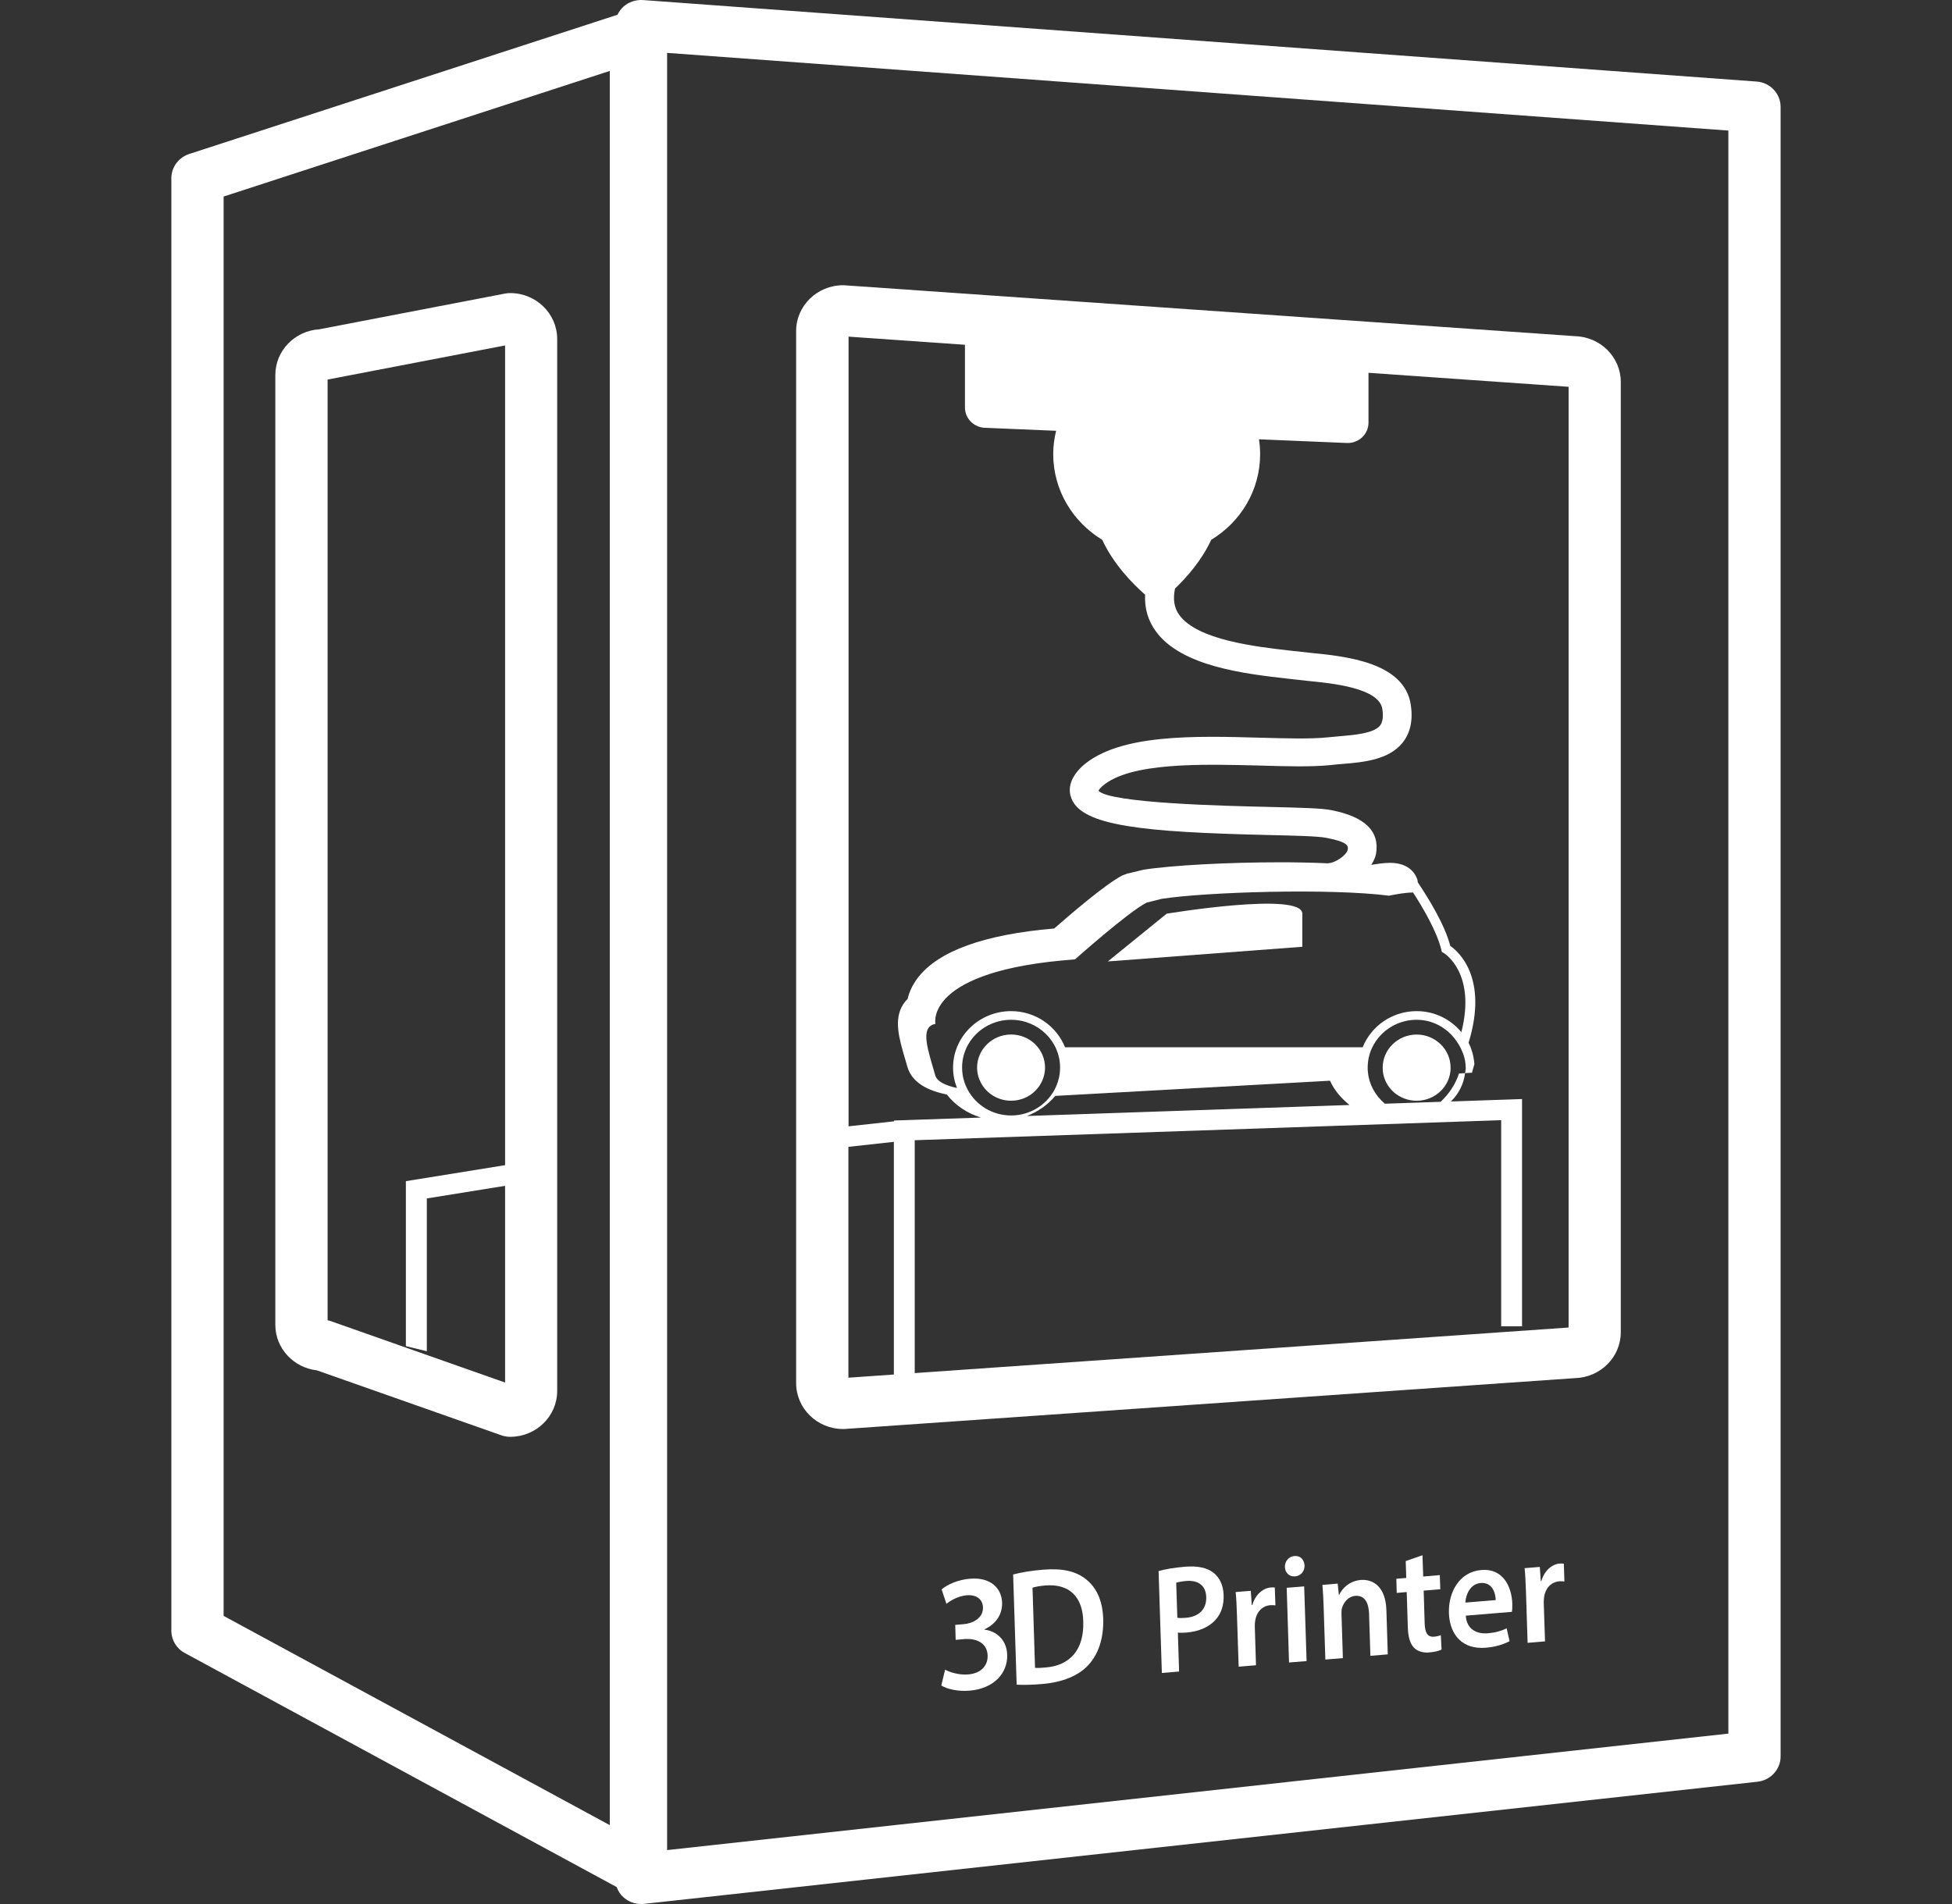
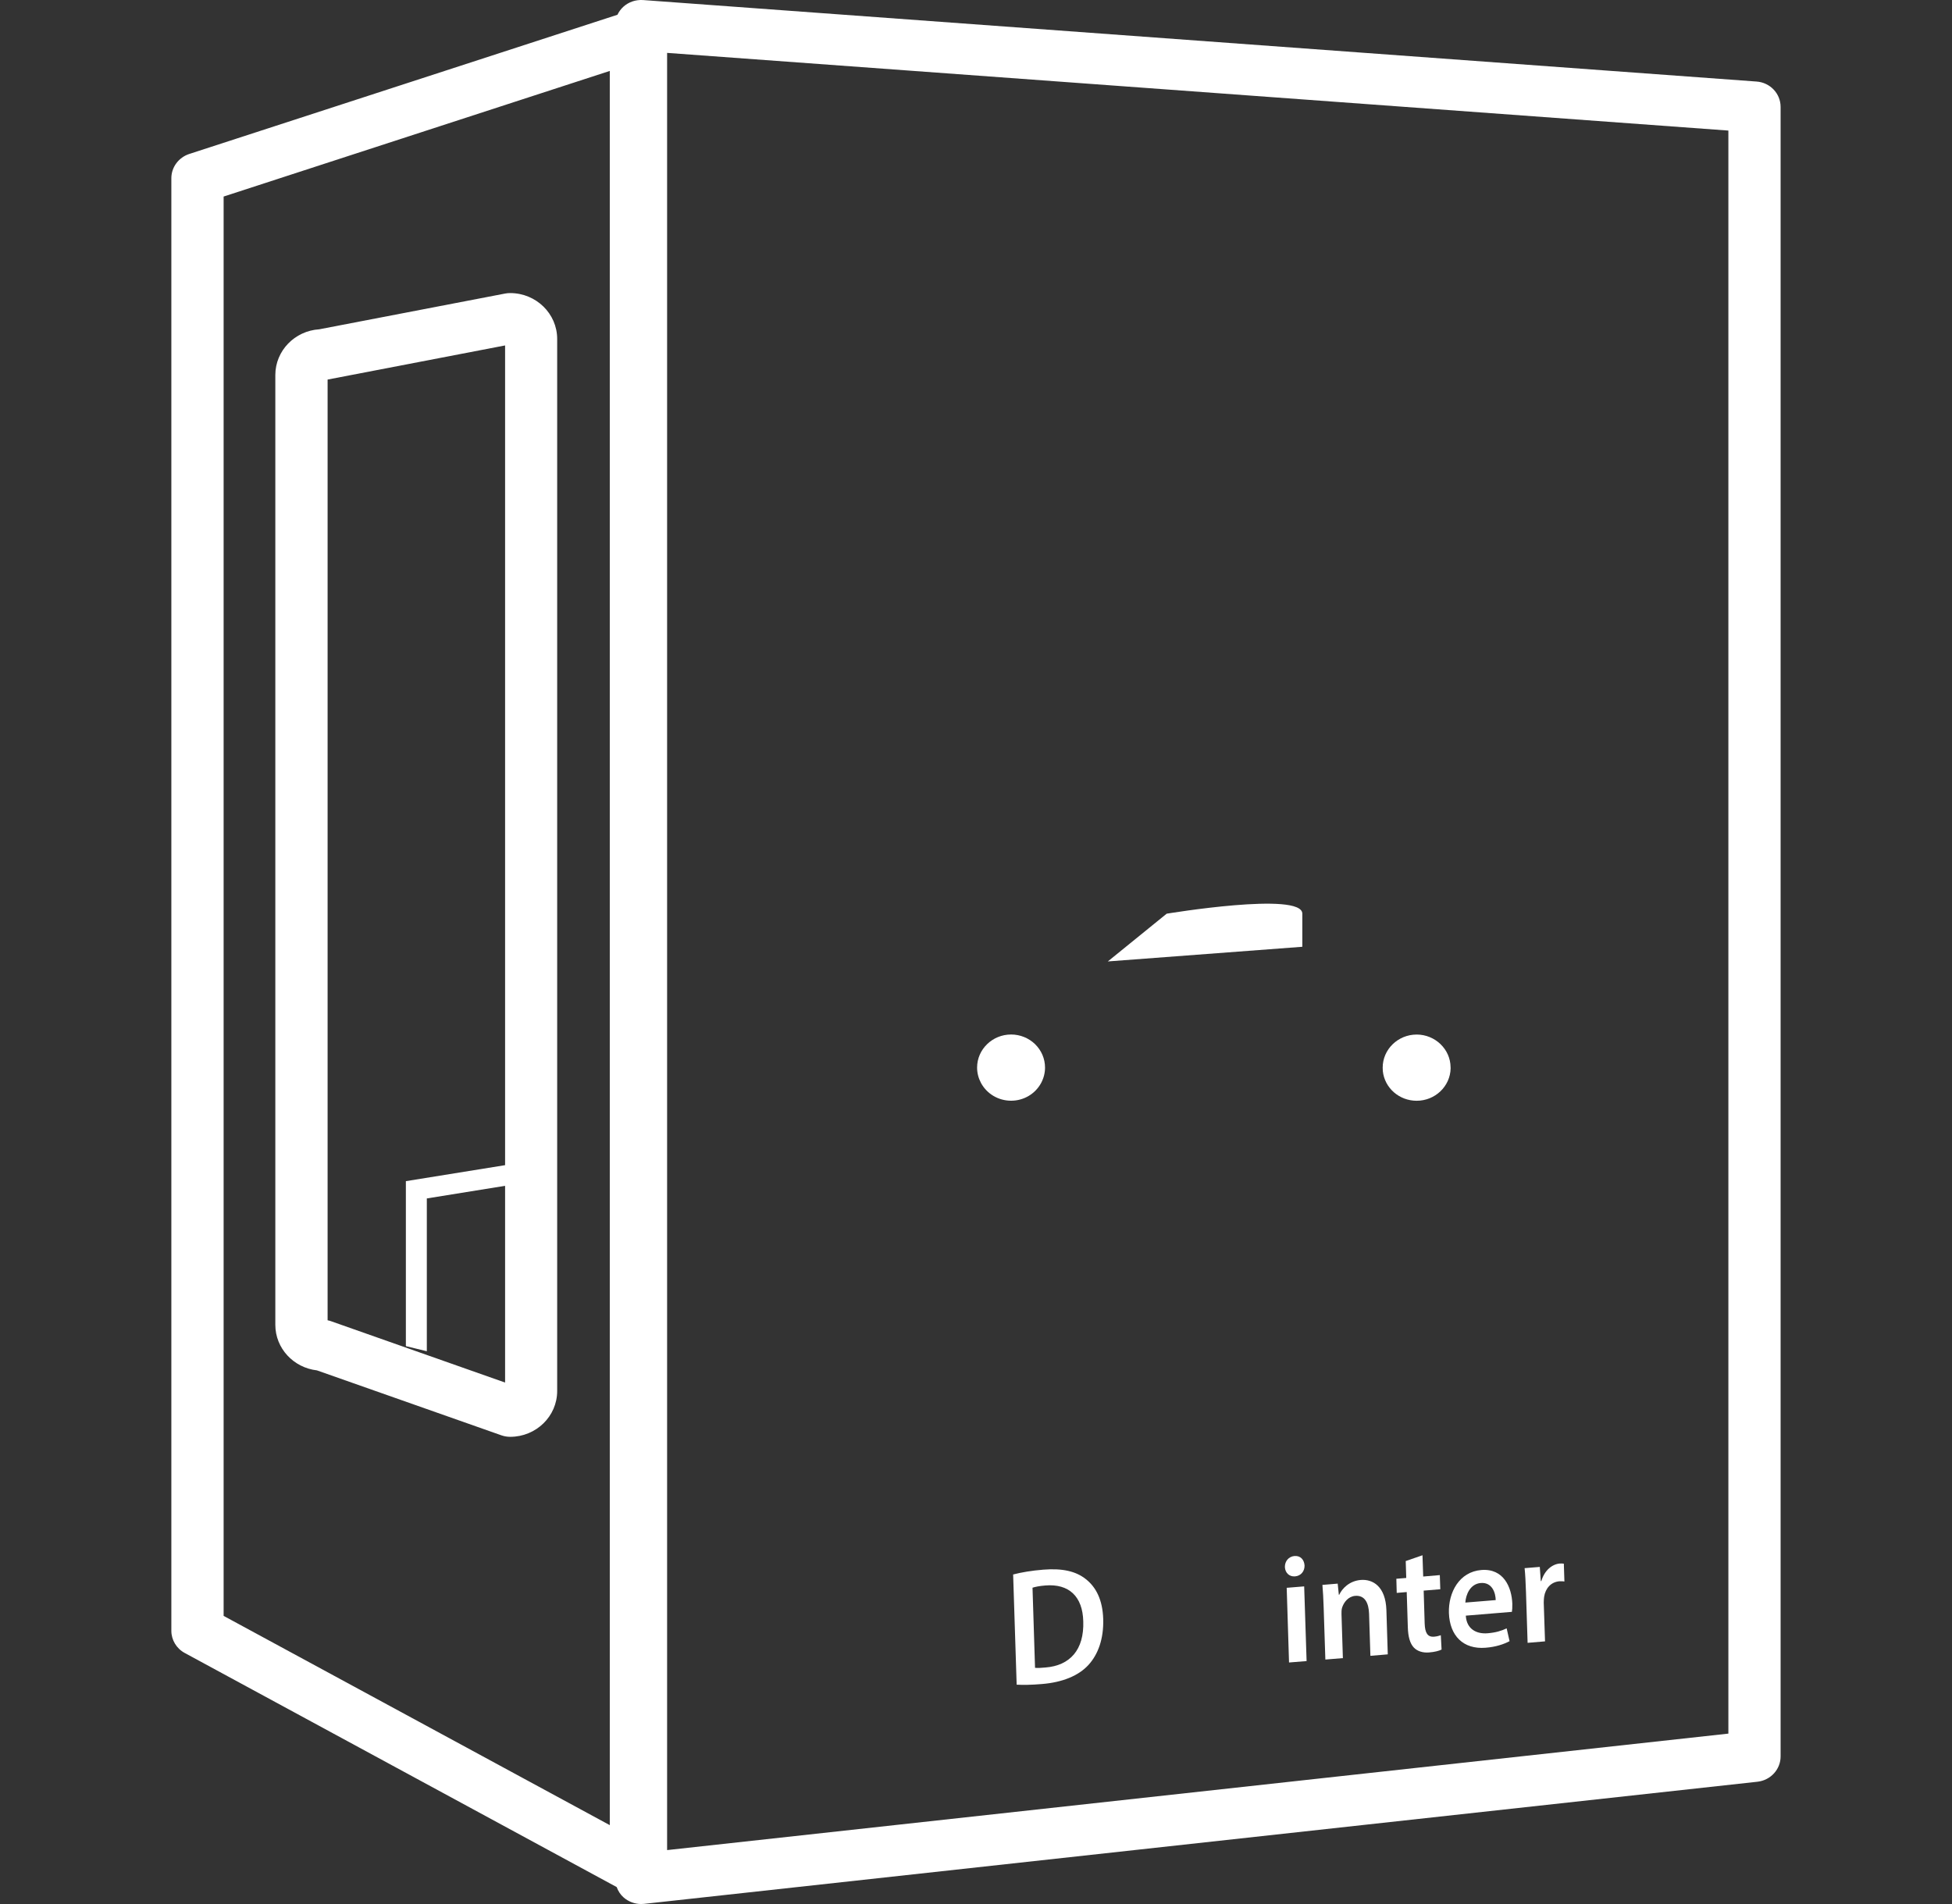
<svg xmlns="http://www.w3.org/2000/svg" width="41" height="40" viewBox="0 0 41 40" fill="none">
  <rect x="0" y="0" width="41" height="40" fill="#333333" stroke="none" />
  <g clip-path="url(#clip0_167_207)">
    <path d="M21.237 23.124C21.502 23.124 21.743 22.982 21.867 22.753C21.921 22.652 21.95 22.543 21.95 22.428C21.95 22.242 21.875 22.068 21.741 21.936C21.606 21.806 21.427 21.733 21.237 21.733C20.844 21.733 20.523 22.045 20.523 22.428C20.523 22.543 20.552 22.651 20.605 22.751C20.729 22.981 20.971 23.124 21.237 23.124Z" fill="white" />
    <path d="M29.756 21.734C29.363 21.734 29.042 22.046 29.042 22.429C29.042 22.453 29.043 22.478 29.045 22.502C29.083 22.857 29.389 23.125 29.756 23.125C30.144 23.125 30.461 22.821 30.469 22.445V22.444L30.468 22.42C30.465 22.042 30.144 21.734 29.756 21.734Z" fill="white" />
    <path d="M27.354 19.195C27.354 18.722 24.505 19.195 24.505 19.195L23.269 20.198L27.354 19.89C27.354 19.888 27.354 19.668 27.354 19.195Z" fill="white" />
    <path d="M36.894 1.713L13.506 0.001C13.354 -0.009 13.204 0.041 13.093 0.142C13.04 0.19 12.999 0.248 12.969 0.31L3.974 3.235C3.752 3.308 3.599 3.513 3.599 3.743V34.26C3.599 34.454 3.708 34.634 3.882 34.727L12.953 39.644C12.983 39.727 13.032 39.804 13.101 39.864C13.202 39.951 13.332 40 13.466 40C13.486 40 13.507 39.999 13.527 39.997L36.914 37.431C37.191 37.4 37.4 37.171 37.4 36.899V2.246C37.4 1.966 37.18 1.733 36.894 1.713ZM12.808 38.343L4.697 33.947V4.129L12.808 1.49V38.343ZM36.303 36.42L14.012 38.867V1.111L36.303 2.743V36.42Z" fill="white" />
-     <path d="M17.709 30.021C17.722 30.021 17.735 30.021 17.748 30.02L33.079 28.952C33.613 28.939 34.043 28.512 34.043 27.989V8.024C34.043 7.501 33.613 7.075 33.079 7.062L17.748 5.994C17.735 5.993 17.722 5.992 17.709 5.992C17.164 5.992 16.722 6.424 16.722 6.955V29.059C16.724 29.591 17.165 30.021 17.709 30.021ZM25.441 11.34C26.059 10.966 26.468 10.3 26.468 9.54C26.468 9.434 26.459 9.331 26.444 9.229L28.305 9.307C28.548 9.307 28.744 9.116 28.744 8.88V7.832L32.947 8.126V27.889L19.213 28.846V23.954L31.531 23.533V27.864H31.969V23.089L30.475 23.14C30.635 22.984 30.745 22.777 30.772 22.545L30.645 22.552C30.57 22.784 30.432 22.984 30.259 23.147L29.088 23.187C28.895 23.024 28.759 22.794 28.733 22.533C28.728 22.499 28.727 22.464 28.727 22.428C28.727 21.874 29.187 21.424 29.756 21.424C30.135 21.424 30.452 21.634 30.631 21.931C30.631 21.933 30.631 21.933 30.63 21.935L30.636 21.936C30.72 22.082 30.784 22.24 30.785 22.418C30.785 22.421 30.787 22.424 30.787 22.427C30.787 22.468 30.779 22.506 30.773 22.544L30.917 22.536L30.968 22.357C30.957 22.195 30.914 22.044 30.846 21.906C31.266 20.542 30.633 19.989 30.462 19.872C30.344 19.417 29.99 18.85 29.78 18.537C29.776 18.52 29.776 18.503 29.772 18.484C29.739 18.377 29.615 18.127 29.197 18.127C29.068 18.127 28.924 18.149 28.803 18.17C28.846 18.096 28.887 18.021 28.902 17.938C28.984 17.465 28.671 17.158 27.965 17.02C27.77 16.98 27.36 16.969 26.652 16.952C25.741 16.931 23.322 16.876 23.072 16.613C23.072 16.613 23.085 16.579 23.154 16.515C23.734 16.009 25.251 16.052 26.468 16.083C27.021 16.1 27.546 16.113 27.938 16.074C28.017 16.064 28.099 16.057 28.187 16.05C28.622 16.014 29.164 15.969 29.457 15.606C29.623 15.402 29.681 15.133 29.633 14.807C29.497 13.911 28.263 13.788 27.526 13.715L27.105 13.669C26.375 13.586 25.151 13.446 24.771 12.921C24.66 12.769 24.634 12.586 24.68 12.365C24.928 12.126 25.244 11.769 25.441 11.34ZM20.101 22.857C19.858 22.805 19.679 22.72 19.643 22.588C19.506 22.095 19.3 21.572 19.648 21.51C19.648 21.51 19.395 20.386 22.58 20.155C22.58 20.155 23.695 19.16 24.084 18.962L24.399 18.883C25.326 18.739 27.933 18.657 29.174 18.817C29.174 18.817 29.489 18.749 29.68 18.75C29.891 19.075 30.184 19.576 30.275 19.958L30.285 19.999L30.323 20.02C30.352 20.038 31.007 20.449 30.695 21.684C30.473 21.416 30.137 21.242 29.756 21.242C29.239 21.242 28.8 21.557 28.622 22.001H22.37C22.192 21.558 21.753 21.242 21.237 21.242C20.565 21.242 20.018 21.775 20.018 22.431C20.017 22.58 20.048 22.723 20.101 22.857ZM21.237 21.424C21.806 21.424 22.266 21.874 22.266 22.428C22.266 22.598 22.222 22.757 22.148 22.896C21.975 23.215 21.633 23.434 21.238 23.434C20.842 23.434 20.498 23.215 20.326 22.894C20.251 22.755 20.208 22.597 20.208 22.428C20.207 21.875 20.667 21.424 21.237 21.424ZM22.164 23.023L27.936 22.704C28.026 22.907 28.174 23.075 28.345 23.214L21.569 23.445C21.8 23.355 22.007 23.214 22.164 23.023ZM17.82 7.072L20.268 7.243V8.561C20.268 8.797 20.464 8.988 20.706 8.988L22.183 9.05C22.144 9.208 22.122 9.372 22.122 9.54C22.122 10.302 22.536 10.967 23.152 11.341C23.386 11.852 23.791 12.264 24.052 12.494C24.038 12.78 24.113 13.039 24.278 13.264C24.815 14.002 26.149 14.155 27.034 14.256L27.464 14.304C27.989 14.355 28.968 14.453 29.035 14.896C29.059 15.055 29.042 15.173 28.985 15.244C28.852 15.407 28.455 15.44 28.136 15.467C28.042 15.475 27.952 15.483 27.87 15.492C27.523 15.526 27.019 15.513 26.484 15.498C25.091 15.459 23.512 15.416 22.745 16.085C22.434 16.37 22.442 16.618 22.505 16.776C22.73 17.352 24.017 17.482 26.639 17.542C27.179 17.555 27.689 17.566 27.861 17.602C28.298 17.686 28.321 17.765 28.309 17.844C28.288 17.969 28.036 18.133 27.902 18.133V18.137C27.548 18.121 27.19 18.115 26.899 18.115C25.787 18.115 24.603 18.179 24.02 18.271L23.674 18.354L23.575 18.391C23.223 18.57 22.465 19.223 22.143 19.506C20.671 19.631 19.707 19.98 19.277 20.543C19.156 20.703 19.093 20.856 19.064 20.985C19.029 21.019 18.997 21.058 18.97 21.1C18.768 21.417 18.884 21.814 19.007 22.234L19.057 22.405C19.137 22.693 19.401 22.888 19.842 22.984L19.887 22.994C20.07 23.227 20.322 23.391 20.604 23.478L18.778 23.54V23.557L17.823 23.662V7.072H17.82ZM17.82 24.093L18.775 23.988V28.876L17.82 28.943V24.093Z" fill="white" />
    <path d="M6.657 28.789L10.53 30.153C10.589 30.174 10.652 30.185 10.716 30.185C11.26 30.185 11.703 29.754 11.703 29.223V7.12C11.703 6.589 11.26 6.157 10.716 6.157C10.68 6.157 10.646 6.16 10.609 6.167L6.706 6.918C6.191 6.95 5.783 7.369 5.783 7.878V27.832C5.783 28.326 6.165 28.733 6.657 28.789ZM6.881 7.974L10.609 7.257V24.478L8.525 24.814V28.28L8.965 28.387V25.177L10.609 24.912V29.045L6.958 27.758C6.933 27.749 6.907 27.741 6.881 27.737V7.974Z" fill="white" />
-     <path d="M20.678 34.236V34.229C20.933 34.111 21.055 33.904 21.048 33.667C21.039 33.37 20.808 33.129 20.376 33.166C20.124 33.185 19.894 33.289 19.778 33.391L19.879 33.694C19.963 33.623 20.131 33.529 20.302 33.514C20.531 33.496 20.642 33.616 20.646 33.769C20.654 33.997 20.425 34.107 20.241 34.121L20.064 34.136L20.073 34.45L20.257 34.434C20.501 34.415 20.736 34.511 20.744 34.779C20.753 34.958 20.637 35.153 20.334 35.177C20.133 35.194 19.933 35.123 19.851 35.077L19.771 35.409C19.886 35.481 20.108 35.538 20.363 35.518C20.881 35.475 21.168 35.146 21.155 34.763C21.147 34.457 20.933 34.265 20.678 34.236Z" fill="white" />
    <path d="M21.911 32.976C21.675 32.995 21.454 33.031 21.28 33.077L21.354 35.392C21.484 35.399 21.659 35.398 21.889 35.378C22.313 35.343 22.654 35.206 22.863 34.976C23.064 34.756 23.184 34.431 23.172 34.012C23.159 33.609 23.021 33.342 22.806 33.174C22.6 33.01 22.319 32.943 21.911 32.976ZM21.959 35.031C21.879 35.038 21.794 35.045 21.74 35.038L21.687 33.355C21.741 33.337 21.831 33.318 21.957 33.308C22.453 33.267 22.741 33.54 22.753 34.062C22.773 34.658 22.475 34.991 21.959 35.031Z" fill="white" />
-     <path d="M24.892 32.914C24.644 32.934 24.465 32.969 24.335 33.005L24.404 35.146L24.766 35.116L24.74 34.298C24.789 34.304 24.85 34.302 24.919 34.297C25.178 34.276 25.405 34.182 25.545 34.013C25.654 33.888 25.709 33.711 25.701 33.506C25.696 33.302 25.613 33.139 25.49 33.042C25.358 32.937 25.16 32.892 24.892 32.914ZM24.908 33.987C24.832 33.994 24.773 33.995 24.729 33.986L24.705 33.25C24.743 33.238 24.816 33.222 24.917 33.213C25.168 33.194 25.328 33.309 25.336 33.551C25.343 33.807 25.182 33.965 24.908 33.987Z" fill="white" />
-     <path d="M26.689 33.35C26.536 33.363 26.369 33.49 26.304 33.718L26.292 33.719L26.272 33.42L25.954 33.446C25.968 33.588 25.976 33.739 25.982 33.952L26.017 35.014L26.381 34.984L26.356 34.172C26.354 34.127 26.359 34.086 26.364 34.05C26.39 33.87 26.508 33.737 26.682 33.722C26.726 33.719 26.759 33.722 26.789 33.726L26.776 33.351C26.747 33.348 26.726 33.347 26.689 33.35Z" fill="white" />
    <path d="M27.026 33.357L27.075 34.926L27.444 34.896L27.393 33.327L27.026 33.357Z" fill="white" />
    <path d="M27.2 33.117C27.327 33.107 27.404 33.006 27.401 32.888C27.393 32.766 27.315 32.678 27.188 32.689C27.067 32.7 26.985 32.8 26.988 32.922C26.994 33.04 27.078 33.126 27.2 33.117Z" fill="white" />
    <path d="M28.582 33.192C28.341 33.212 28.189 33.373 28.13 33.502L28.121 33.503L28.097 33.269L27.776 33.296C27.788 33.431 27.796 33.581 27.802 33.762L27.838 34.864L28.206 34.834L28.177 33.913C28.176 33.867 28.177 33.82 28.187 33.782C28.223 33.66 28.321 33.538 28.465 33.526C28.666 33.51 28.748 33.674 28.756 33.9L28.784 34.786L29.149 34.755L29.12 33.824C29.103 33.328 28.836 33.172 28.582 33.192Z" fill="white" />
    <path d="M30.122 34.384C29.981 34.395 29.931 34.299 29.924 34.109L29.903 33.416L30.252 33.387L30.242 33.09L29.893 33.12L29.878 32.673L29.526 32.795L29.537 33.15L29.329 33.167L29.337 33.464L29.547 33.446L29.57 34.184C29.576 34.39 29.617 34.528 29.697 34.613C29.768 34.687 29.882 34.726 30.015 34.715C30.132 34.706 30.226 34.682 30.279 34.654L30.263 34.353C30.231 34.364 30.183 34.379 30.122 34.384Z" fill="white" />
    <path d="M31.114 32.983C30.651 33.021 30.42 33.451 30.433 33.886C30.45 34.365 30.735 34.654 31.204 34.616C31.414 34.6 31.585 34.543 31.707 34.478L31.646 34.209C31.535 34.262 31.416 34.298 31.246 34.312C31.014 34.331 30.804 34.226 30.788 33.942L31.756 33.862C31.763 33.826 31.766 33.767 31.765 33.693C31.753 33.35 31.585 32.945 31.114 32.983ZM30.778 33.667C30.788 33.504 30.877 33.275 31.102 33.256C31.346 33.237 31.414 33.47 31.416 33.615L30.778 33.667Z" fill="white" />
    <path d="M32.76 32.847C32.606 32.86 32.44 32.987 32.375 33.215L32.363 33.216L32.342 32.918L32.023 32.944C32.038 33.086 32.044 33.237 32.052 33.45L32.086 34.513L32.452 34.482L32.425 33.671C32.424 33.626 32.429 33.584 32.433 33.547C32.46 33.367 32.577 33.236 32.751 33.22C32.797 33.217 32.83 33.22 32.859 33.224L32.847 32.85C32.815 32.846 32.796 32.845 32.76 32.847Z" fill="white" />
  </g>
  <defs>
    <clipPath id="clip0_167_207">
      <rect width="41" height="40" fill="white" />
    </clipPath>
  </defs>
</svg>